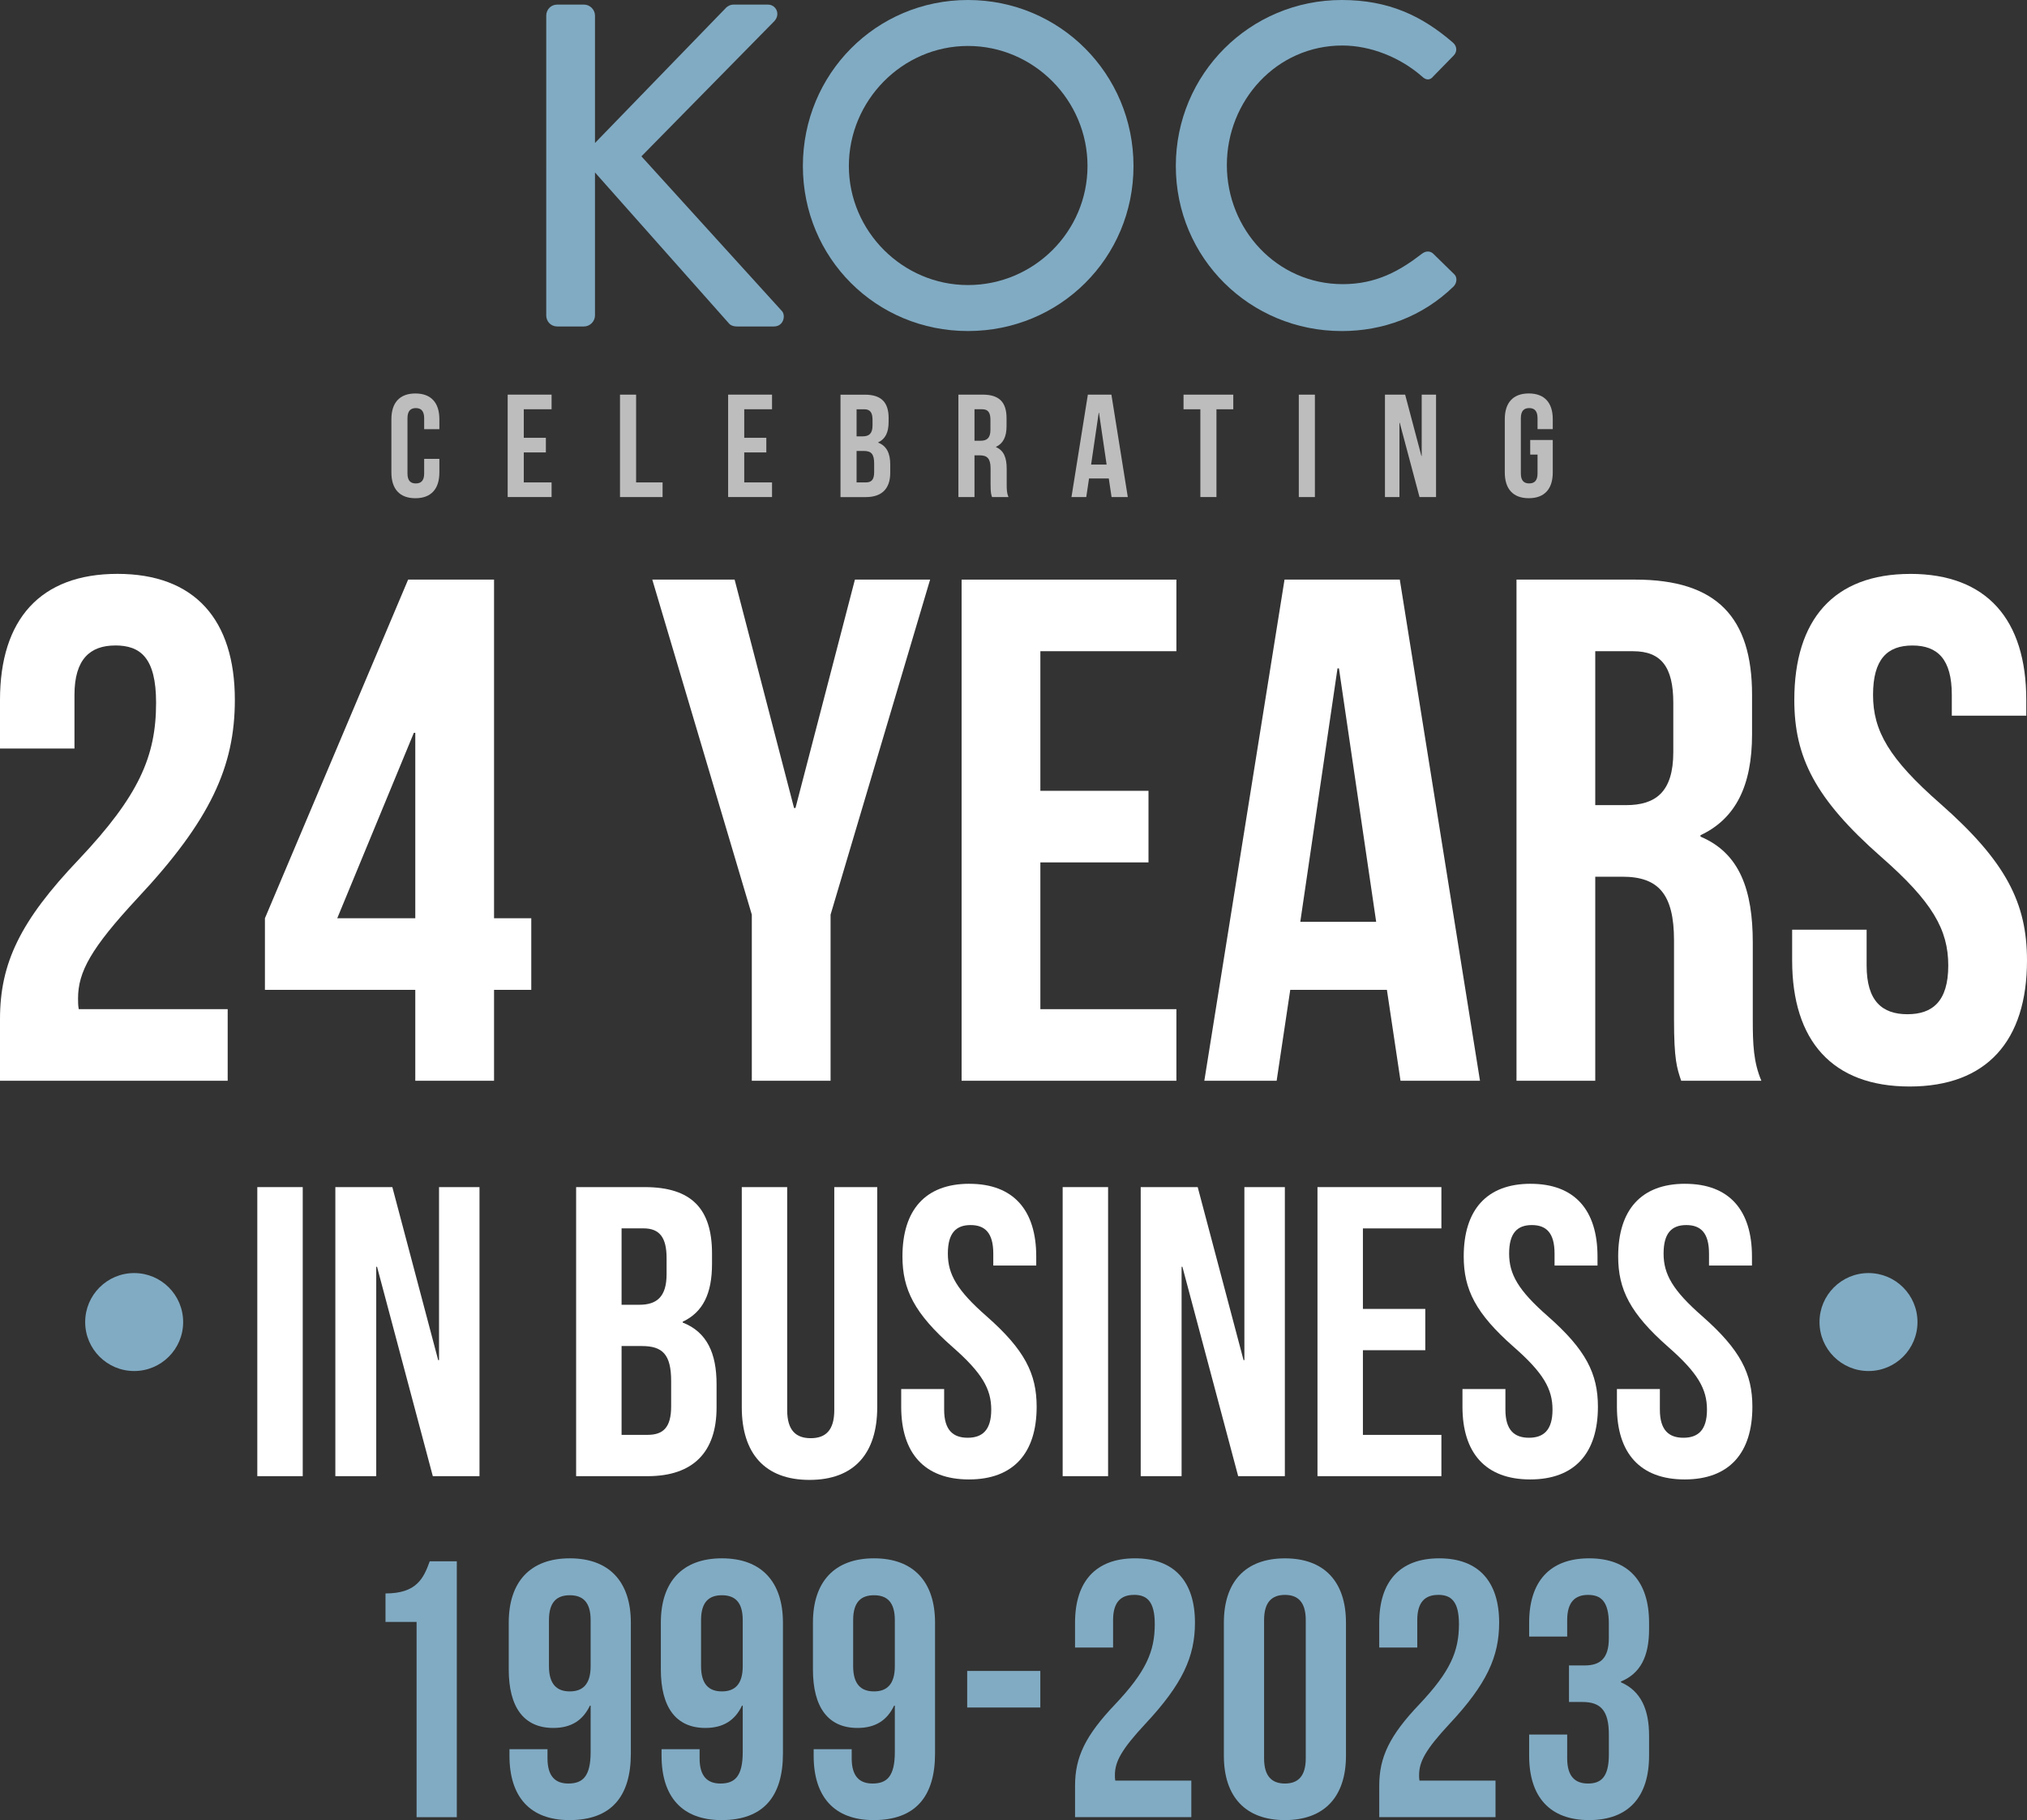
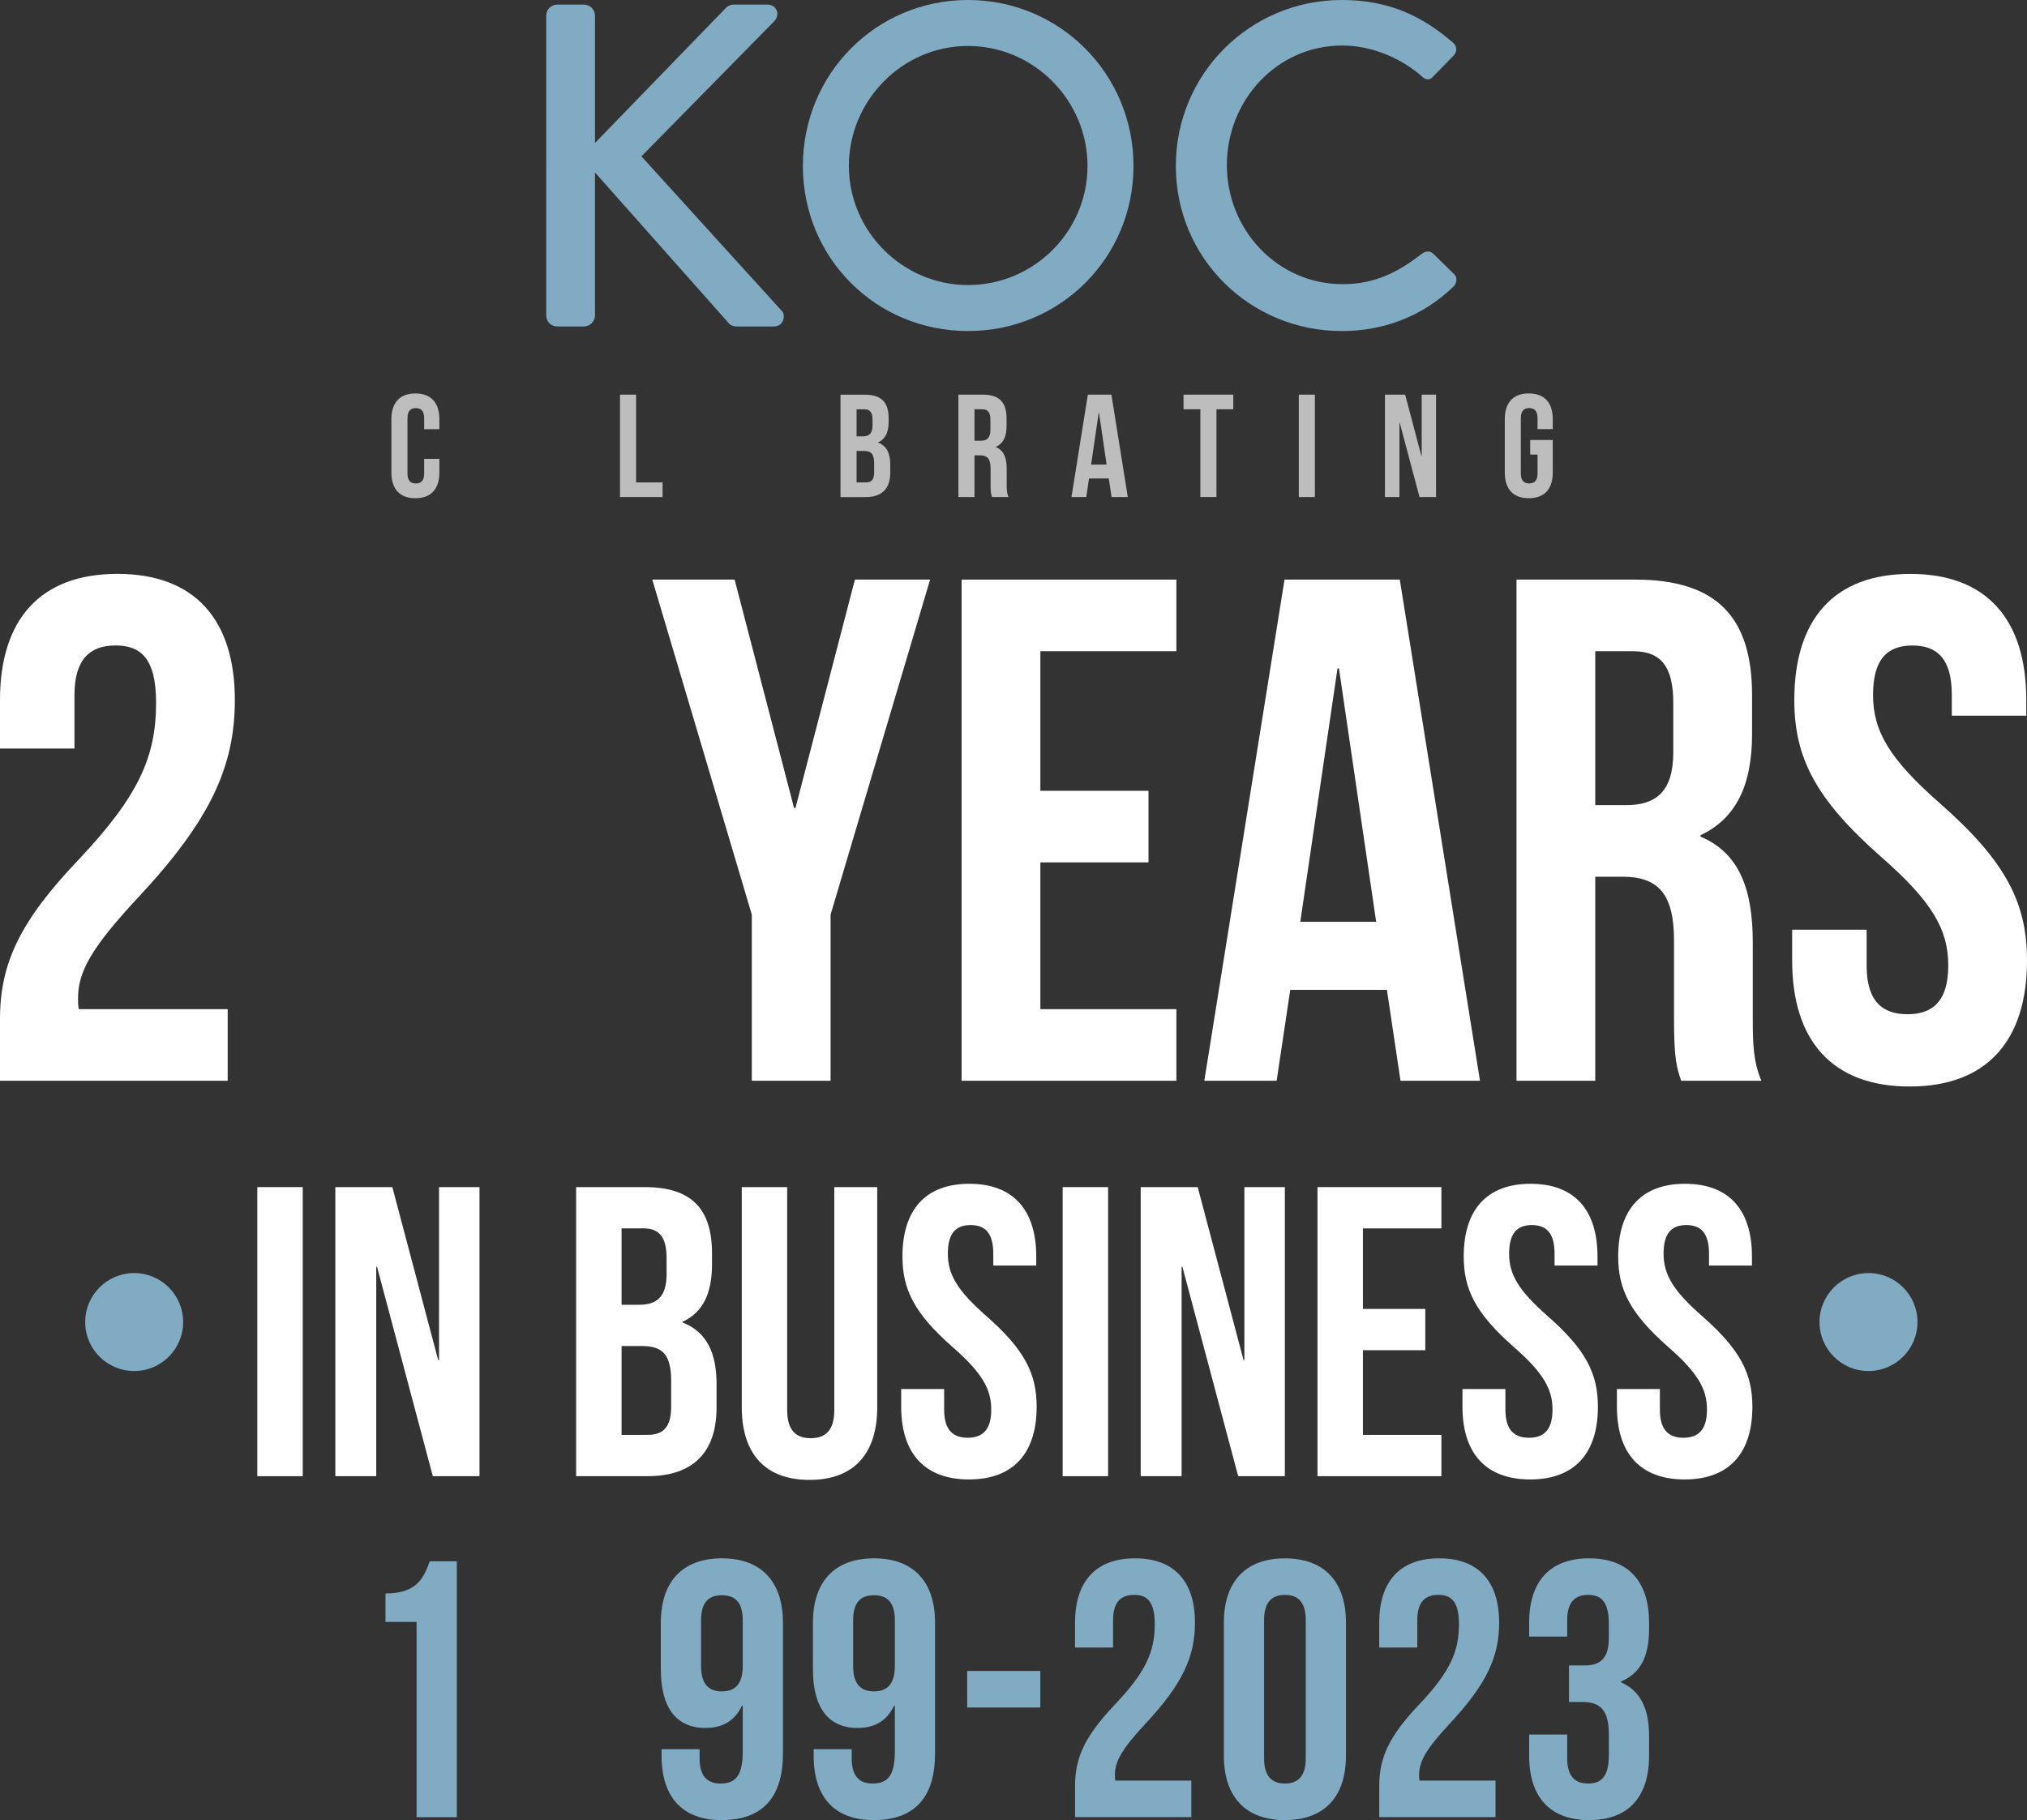
<svg xmlns="http://www.w3.org/2000/svg" id="OBJECTS" viewBox="0 0 874.52 785.36">
  <rect x="0" y="0" width="874.52" height="785.36" fill="#333333" stroke="none" />
  <defs>
    <style>.cls-1{fill:#f8f8f8;}.cls-2{fill:#fff;}.cls-3{fill:#81abc3;}.cls-4{opacity:.7;}</style>
  </defs>
-   <path class="cls-3" d="m827.27,570.46c0,11.67-9.46,21.13-21.13,21.13s-21.14-9.47-21.14-21.13,9.46-21.14,21.14-21.14,21.13,9.46,21.13,21.14Z" />
+   <path class="cls-3" d="m827.27,570.46c0,11.67-9.46,21.13-21.13,21.13s-21.14-9.47-21.14-21.13,9.46-21.14,21.14-21.14,21.13,9.46,21.13,21.14" />
  <path class="cls-3" d="m79.02,570.46c0,11.67-9.46,21.13-21.13,21.13s-21.14-9.47-21.14-21.13,9.46-21.14,21.14-21.14,21.13,9.46,21.13,21.14Z" />
  <path class="cls-2" d="m111.01,512.23h19.6v124.73h-19.6v-124.73Z" />
  <path class="cls-2" d="m162.68,546.62h-.36v90.34h-17.64v-124.73h24.59l19.78,74.66h.36v-74.66h17.46v124.73h-20.14l-24.06-90.34Z" />
  <path class="cls-2" d="m307.19,540.91v4.45c0,12.83-3.92,20.85-12.65,24.95v.36c10.51,4.1,14.61,13.36,14.61,26.55v10.16c0,19.24-10.16,29.58-29.76,29.58h-30.83v-124.73h29.58c20.31,0,29.05,9.44,29.05,28.69Zm-39.02-10.87v32.96h7.66c7.31,0,11.76-3.21,11.76-13.19v-6.95c0-8.91-3.03-12.83-9.98-12.83h-9.44Zm0,50.78v38.31h11.23c6.59,0,10.16-3.03,10.16-12.3v-10.87c0-11.58-3.74-15.15-12.65-15.15h-8.73Z" />
  <path class="cls-2" d="m339.62,512.23v96.22c0,8.91,3.92,12.12,10.16,12.12s10.16-3.21,10.16-12.12v-96.22h18.53v94.98c0,19.96-9.98,31.36-29.22,31.36s-29.22-11.4-29.22-31.36v-94.98h19.6Z" />
  <path class="cls-2" d="m418.2,510.8c19.07,0,28.87,11.4,28.87,31.36v3.92h-18.53v-5.17c0-8.91-3.56-12.3-9.8-12.3s-9.8,3.39-9.8,12.3,3.92,15.86,16.75,27.08c16.39,14.43,21.56,24.77,21.56,39.02,0,19.96-9.98,31.36-29.22,31.36s-29.22-11.4-29.22-31.36v-7.66h18.53v8.91c0,8.91,3.92,12.12,10.16,12.12s10.16-3.21,10.16-12.12-3.92-15.86-16.75-27.09c-16.39-14.43-21.56-24.77-21.56-39.02,0-19.96,9.8-31.36,28.87-31.36Z" />
  <path class="cls-2" d="m458.47,512.23h19.6v124.73h-19.6v-124.73Z" />
  <path class="cls-2" d="m510.14,546.62h-.36v90.34h-17.64v-124.73h24.59l19.78,74.66h.36v-74.66h17.46v124.73h-20.14l-24.06-90.34Z" />
  <path class="cls-2" d="m588.01,564.79h26.91v17.82h-26.91v36.53h33.86v17.82h-53.46v-124.73h53.46v17.82h-33.86v34.75Z" />
  <path class="cls-2" d="m660.35,510.8c19.07,0,28.87,11.4,28.87,31.36v3.92h-18.53v-5.17c0-8.91-3.56-12.3-9.8-12.3s-9.8,3.39-9.8,12.3,3.92,15.86,16.75,27.08c16.39,14.43,21.56,24.77,21.56,39.02,0,19.96-9.98,31.36-29.22,31.36s-29.22-11.4-29.22-31.36v-7.66h18.53v8.91c0,8.91,3.92,12.12,10.16,12.12s10.16-3.21,10.16-12.12-3.92-15.86-16.75-27.09c-16.39-14.43-21.56-24.77-21.56-39.02,0-19.96,9.8-31.36,28.87-31.36Z" />
  <path class="cls-2" d="m726.99,510.8c19.07,0,28.87,11.4,28.87,31.36v3.92h-18.53v-5.17c0-8.91-3.56-12.3-9.8-12.3s-9.8,3.39-9.8,12.3,3.92,15.86,16.75,27.08c16.39,14.43,21.56,24.77,21.56,39.02,0,19.96-9.98,31.36-29.22,31.36s-29.22-11.4-29.22-31.36v-7.66h18.53v8.91c0,8.91,3.92,12.12,10.16,12.12s10.16-3.21,10.16-12.12-3.92-15.86-16.75-27.09c-16.39-14.43-21.56-24.77-21.56-39.02,0-19.96,9.8-31.36,28.87-31.36Z" />
  <g class="cls-4">
    <path class="cls-1" d="m189.56,198v5.87c0,7.07-3.53,11.11-10.35,11.11s-10.35-4.04-10.35-11.11v-22.98c0-7.07,3.53-11.11,10.35-11.11s10.35,4.04,10.35,11.11v4.29h-6.56v-4.73c0-3.16-1.39-4.36-3.6-4.36s-3.6,1.2-3.6,4.36v23.86c0,3.16,1.39,4.29,3.6,4.29s3.6-1.14,3.6-4.29v-6.31h6.56Z" />
-     <path class="cls-1" d="m225.98,188.91h9.53v6.31h-9.53v12.94h11.99v6.31h-18.94v-44.19h18.94v6.31h-11.99v12.31Z" />
    <path class="cls-1" d="m267.5,170.29h6.94v37.87h11.42v6.31h-18.37v-44.19Z" />
-     <path class="cls-1" d="m321.09,188.91h9.53v6.31h-9.53v12.94h11.99v6.31h-18.94v-44.19h18.94v6.31h-11.99v12.31Z" />
    <path class="cls-1" d="m383.38,180.45v1.58c0,4.54-1.39,7.39-4.48,8.84v.13c3.72,1.45,5.18,4.73,5.18,9.41v3.6c0,6.82-3.6,10.48-10.54,10.48h-10.92v-44.19h10.48c7.2,0,10.29,3.35,10.29,10.16Zm-13.82-3.85v11.68h2.71c2.59,0,4.17-1.14,4.17-4.67v-2.46c0-3.16-1.07-4.55-3.53-4.55h-3.35Zm0,17.99v13.57h3.98c2.34,0,3.6-1.07,3.6-4.36v-3.85c0-4.1-1.33-5.37-4.48-5.37h-3.09Z" />
    <path class="cls-1" d="m428,214.47c-.38-1.14-.63-1.83-.63-5.43v-6.94c0-4.1-1.39-5.62-4.54-5.62h-2.4v17.99h-6.94v-44.19h10.48c7.2,0,10.29,3.35,10.29,10.16v3.47c0,4.54-1.45,7.45-4.55,8.9v.13c3.47,1.45,4.61,4.73,4.61,9.34v6.82c0,2.15.06,3.72.76,5.37h-7.07Zm-7.57-37.87v13.57h2.71c2.59,0,4.17-1.14,4.17-4.67v-4.36c0-3.16-1.07-4.55-3.53-4.55h-3.35Z" />
    <path class="cls-1" d="m486.58,214.47h-7.01l-1.2-8.02h-8.52l-1.2,8.02h-6.38l7.07-44.19h10.16l7.07,44.19Zm-15.84-14.01h6.69l-3.28-22.35h-.13l-3.28,22.35Z" />
    <path class="cls-1" d="m510.62,170.29h21.46v6.31h-7.26v37.87h-6.94v-37.87h-7.26v-6.31Z" />
    <path class="cls-1" d="m560.35,170.29h6.94v44.19h-6.94v-44.19Z" />
    <path class="cls-1" d="m603.9,182.47h-.13v32h-6.25v-44.19h8.71l7.01,26.45h.13v-26.45h6.19v44.19h-7.13l-8.52-32Z" />
    <path class="cls-1" d="m660.2,189.85h9.72v14.01c0,7.07-3.53,11.11-10.35,11.11s-10.35-4.04-10.35-11.11v-22.98c0-7.07,3.53-11.11,10.35-11.11s10.35,4.04,10.35,11.11v4.29h-6.57v-4.73c0-3.16-1.39-4.36-3.6-4.36s-3.6,1.2-3.6,4.36v23.86c0,3.16,1.39,4.29,3.6,4.29s3.6-1.14,3.6-4.29v-8.14h-3.16v-6.31Z" />
  </g>
  <path class="cls-3" d="m235.67,6.74c0-2.58,1.98-4.76,4.76-4.76h11.51c2.58,0,4.76,2.18,4.76,4.76v54.95L312.64,3.97c.79-.99,2.18-1.98,3.77-1.98h14.88c3.57,0,5.55,4.17,2.78,7.14l-57.34,58.33,60.71,66.86c1.59,1.98.59,6.55-3.57,6.55h-15.87c-1.98,0-3.17-.79-3.57-1.39l-57.73-65.07v61.7c0,2.58-2.18,4.76-4.76,4.76h-11.51c-2.78,0-4.76-2.18-4.76-4.76V6.74Z" />
  <path class="cls-3" d="m417.61,0c39.68,0,71.42,31.94,71.42,71.62s-31.74,71.22-71.42,71.22-71.22-31.54-71.22-71.22S377.93,0,417.61,0Zm0,123c28.37,0,51.58-23.01,51.58-51.39s-23.21-51.78-51.58-51.78-51.38,23.61-51.38,51.78,23.21,51.39,51.38,51.39Z" />
  <path class="cls-3" d="m578.91,0c20.04,0,34.52,6.74,48.01,18.45,1.79,1.59,1.79,3.97.2,5.55l-8.73,8.93c-1.39,1.79-3.17,1.79-4.96,0-9.32-8.13-22.02-13.29-34.32-13.29-28.37,0-49.8,23.81-49.8,51.58s21.63,51.39,50,51.39c14.48,0,24.6-5.75,34.12-13.09,1.79-1.39,3.57-1.19,4.76-.2l9.13,8.93c1.59,1.39,1.19,3.97-.2,5.36-13.49,13.09-30.55,19.24-48.21,19.24-39.68,0-71.62-31.54-71.62-71.22S539.23,0,578.91,0Z" />
  <path class="cls-3" d="m166.32,687.56c13.41,0,16.41-6.47,19.09-13.88h11.67v110.42h-17.35v-84.24h-13.41v-12.3Z" />
-   <path class="cls-3" d="m272.17,756.65c0,18.61-8.52,28.71-26.5,28.71-17.04,0-25.87-10.1-25.87-27.76v-2.84h16.41v3.94c0,7.89,3.47,10.88,8.99,10.88,6.15,0,9.62-3,9.62-13.57v-20.03h-.32c-3,6.31-8.04,9.62-15.77,9.62-12.78,0-19.24-8.99-19.24-25.24v-20.19c0-17.67,9.31-27.76,26.34-27.76s26.34,10.1,26.34,27.76v56.47Zm-17.35-37.7v-19.88c0-7.89-3.47-10.73-8.99-10.73s-8.99,2.84-8.99,10.73v19.88c0,7.89,3.47,10.88,8.99,10.88s8.99-3,8.99-10.88Z" />
  <path class="cls-3" d="m337.79,756.65c0,18.61-8.52,28.71-26.5,28.71-17.04,0-25.87-10.1-25.87-27.76v-2.84h16.41v3.94c0,7.89,3.47,10.88,8.99,10.88,6.15,0,9.62-3,9.62-13.57v-20.03h-.32c-3,6.31-8.05,9.62-15.77,9.62-12.78,0-19.24-8.99-19.24-25.24v-20.19c0-17.67,9.31-27.76,26.34-27.76s26.34,10.1,26.34,27.76v56.47Zm-17.35-37.7v-19.88c0-7.89-3.47-10.73-8.99-10.73s-8.99,2.84-8.99,10.73v19.88c0,7.89,3.47,10.88,8.99,10.88s8.99-3,8.99-10.88Z" />
  <path class="cls-3" d="m403.41,756.65c0,18.61-8.52,28.71-26.5,28.71-17.04,0-25.87-10.1-25.87-27.76v-2.84h16.41v3.94c0,7.89,3.47,10.88,8.99,10.88,6.15,0,9.62-3,9.62-13.57v-20.03h-.32c-3,6.31-8.04,9.62-15.77,9.62-12.78,0-19.24-8.99-19.24-25.24v-20.19c0-17.67,9.31-27.76,26.34-27.76s26.34,10.1,26.34,27.76v56.47Zm-17.35-37.7v-19.88c0-7.89-3.47-10.73-8.99-10.73s-8.99,2.84-8.99,10.73v19.88c0,7.89,3.47,10.88,8.99,10.88s8.99-3,8.99-10.88Z" />
  <path class="cls-3" d="m417.28,721h31.55v15.78h-31.55v-15.78Z" />
  <path class="cls-3" d="m489.21,688.19c-5.52,0-8.99,3-8.99,10.88v11.83h-16.41v-10.73c0-17.67,8.83-27.76,25.87-27.76s25.87,10.1,25.87,27.76c0,14.67-5.36,26.5-21.45,43.7-10.25,11.04-13.09,16.25-13.09,22.08,0,.79,0,1.58.16,2.37h32.81v15.77h-50.16v-13.57c0-12.3,4.42-21.61,17.35-35.18,13.25-14.04,17.04-22.72,17.04-34.55,0-9.94-3.47-12.62-8.99-12.62Z" />
  <path class="cls-3" d="m528.02,700.18c0-17.67,9.31-27.76,26.34-27.76s26.34,10.1,26.34,27.76v57.42c0,17.67-9.31,27.76-26.34,27.76s-26.34-10.1-26.34-27.76v-57.42Zm17.35,58.52c0,7.89,3.47,10.88,8.99,10.88s8.99-3,8.99-10.88v-59.63c0-7.89-3.47-10.88-8.99-10.88s-8.99,3-8.99,10.88v59.63Z" />
  <path class="cls-3" d="m620.45,688.19c-5.52,0-8.99,3-8.99,10.88v11.83h-16.41v-10.73c0-17.67,8.83-27.76,25.87-27.76s25.87,10.1,25.87,27.76c0,14.67-5.36,26.5-21.45,43.7-10.25,11.04-13.09,16.25-13.09,22.08,0,.79,0,1.58.16,2.37h32.81v15.77h-50.16v-13.57c0-12.3,4.42-21.61,17.35-35.18,13.25-14.04,17.04-22.72,17.04-34.55,0-9.94-3.47-12.62-8.99-12.62Z" />
  <path class="cls-3" d="m694.12,700.81c0-9.94-3.47-12.62-8.99-12.62s-8.99,3-8.99,10.88v7.1h-16.41v-6c0-17.67,8.83-27.76,25.87-27.76s25.87,10.1,25.87,27.76v2.84c0,11.83-3.79,19.09-12.15,22.56v.32c8.68,3.79,12.15,11.83,12.15,23.03v8.68c0,17.67-8.83,27.76-25.87,27.76s-25.87-10.1-25.87-27.76v-9.15h16.41v10.25c0,7.89,3.47,10.88,8.99,10.88s8.99-2.68,8.99-12.46v-8.68c0-10.25-3.47-14.04-11.36-14.04h-5.84v-15.77h6.78c6.47,0,10.41-2.84,10.41-11.67v-6.15Z" />
  <path class="cls-2" d="m49.74,278.52c-10.81,0-17.61,5.87-17.61,21.31v23.17H0v-21.01c0-34.6,17.3-54.37,50.66-54.37s50.66,19.77,50.66,54.37c0,28.73-10.5,51.9-42.01,85.57-20.08,21.62-25.64,31.82-25.64,43.25,0,1.54,0,3.09.31,4.63h64.25v30.89H0v-26.57c0-24.1,8.65-42.32,33.98-68.89,25.95-27.49,33.36-44.48,33.36-67.65,0-19.46-6.8-24.71-17.61-24.71Z" />
-   <path class="cls-2" d="m114.3,396.22l61.78-146.12h37.07v146.12h16.06v30.89h-16.06v39.23h-33.98v-39.23h-64.87v-30.89Zm64.87,0v-80.01h-.62l-33.05,80.01h33.67Z" />
  <path class="cls-2" d="m324.36,394.67l-42.94-144.57h35.52l25.64,98.54h.62l25.64-98.54h32.44l-42.94,144.57v71.67h-33.98v-71.67Z" />
  <path class="cls-2" d="m448.85,341.23h46.65v30.89h-46.65v63.33h58.69v30.89h-92.67v-216.24h92.67v30.89h-58.69v60.24Z" />
  <path class="cls-2" d="m638.52,466.34h-34.29l-5.87-39.23h-41.7l-5.87,39.23h-31.2l34.6-216.24h49.73l34.6,216.24Zm-77.54-68.58h32.75l-16.06-109.36h-.62l-16.06,109.36Z" />
  <path class="cls-2" d="m725.32,466.34c-1.85-5.56-3.09-8.96-3.09-26.57v-33.98c0-20.08-6.8-27.49-22.24-27.49h-11.74v88.04h-33.98v-216.24h51.28c35.22,0,50.35,16.37,50.35,49.74v16.99c0,22.24-7.1,36.45-22.24,43.56v.62c16.99,7.11,22.55,23.17,22.55,45.72v33.36c0,10.5.31,18.23,3.71,26.26h-34.6Zm-37.07-185.35v66.42h13.28c12.67,0,20.39-5.56,20.39-22.86v-21.31c0-15.45-5.25-22.24-17.3-22.24h-16.37Z" />
  <path class="cls-2" d="m824.17,247.63c33.05,0,50.04,19.77,50.04,54.37v6.8h-32.13v-8.96c0-15.45-6.18-21.31-16.99-21.31s-16.99,5.87-16.99,21.31,6.8,27.49,29.04,46.96c28.42,25.02,37.38,42.94,37.38,67.65,0,34.6-17.3,54.37-50.66,54.37s-50.66-19.77-50.66-54.37v-13.28h32.13v15.45c0,15.45,6.8,21.01,17.61,21.01s17.61-5.56,17.61-21.01-6.8-27.49-29.04-46.96c-28.42-25.02-37.38-42.94-37.38-67.65,0-34.6,16.99-54.37,50.04-54.37Z" />
</svg>